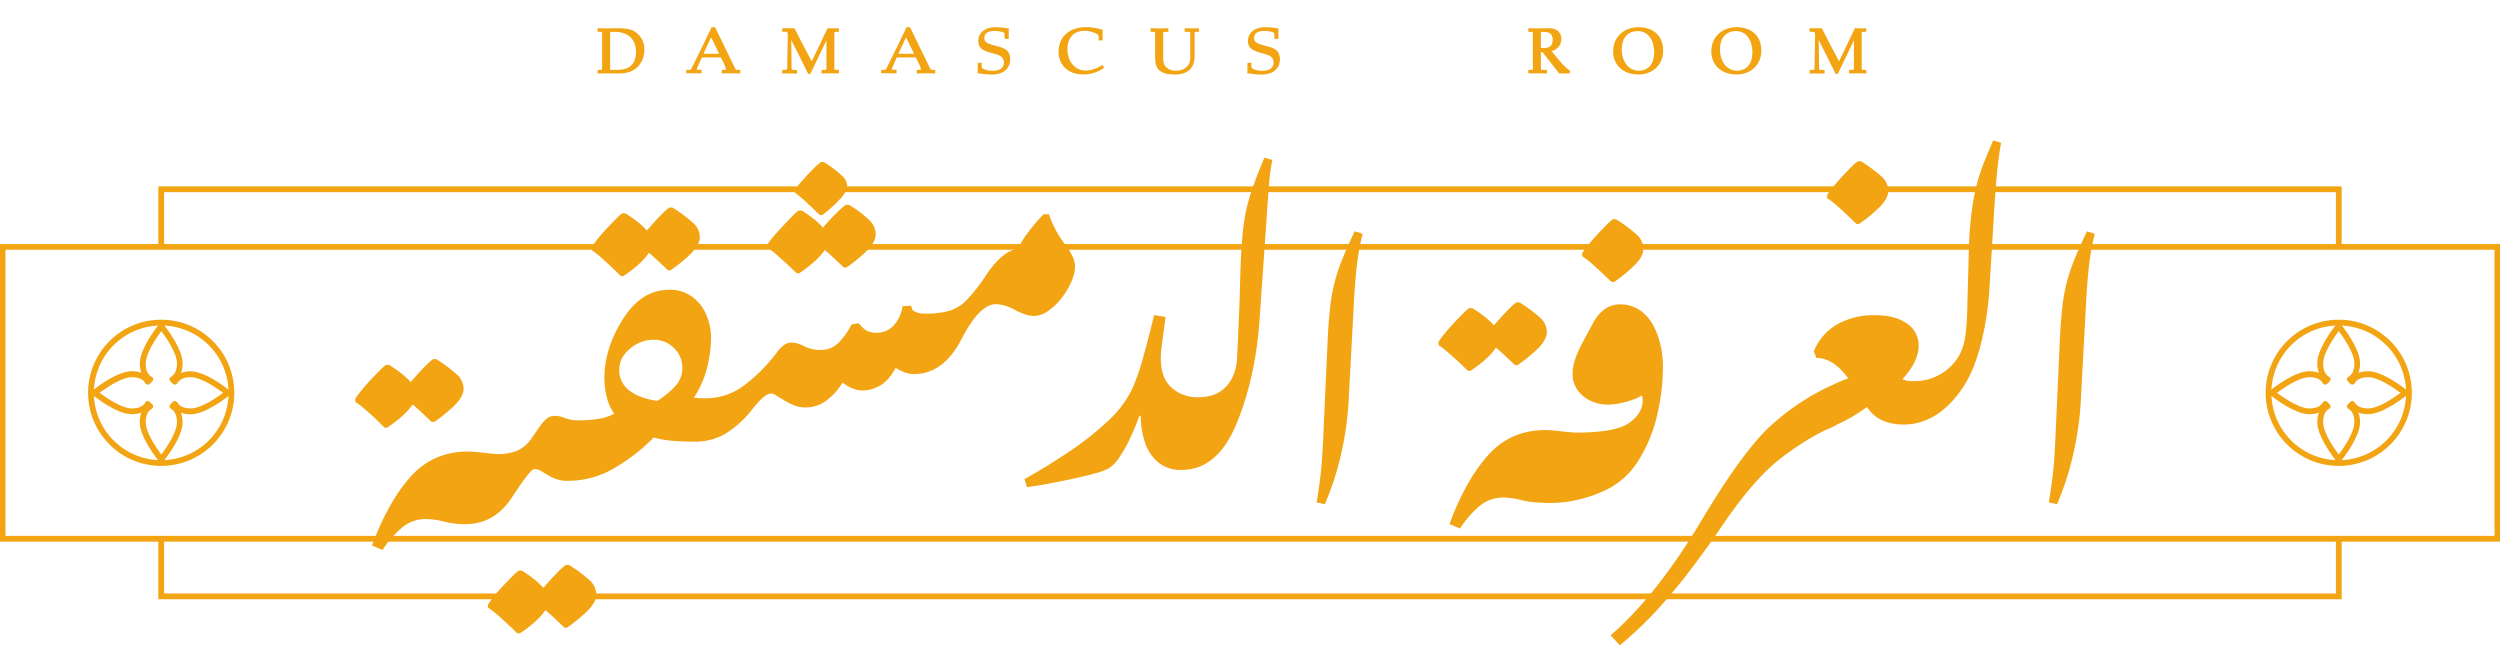
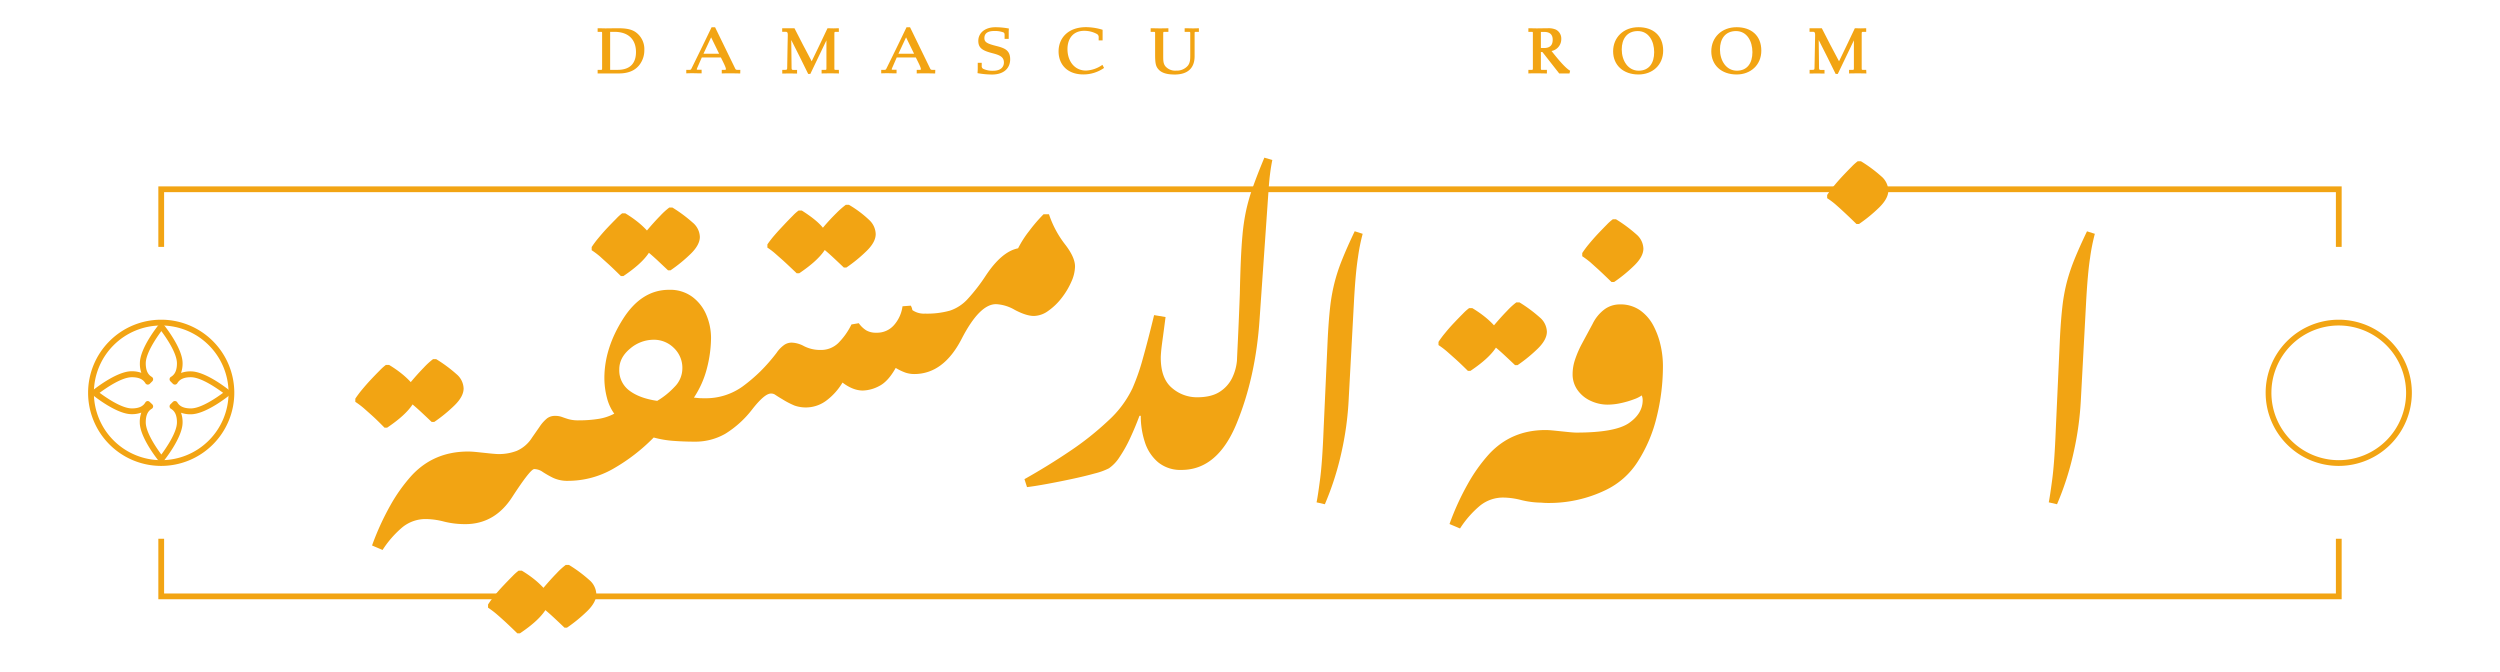
<svg xmlns="http://www.w3.org/2000/svg" id="Layer_1" data-name="Layer 1" viewBox="0 0 1067 287">
  <defs>
    <style>.cls-1{fill:#f2a413;}</style>
  </defs>
  <title>header</title>
  <path class="cls-1" d="M68.81,198.85A31.2,31.2,0,1,1,100,167.66,31.22,31.22,0,0,1,68.81,198.85Zm0-59.93a28.74,28.74,0,1,0,28.74,28.74A28.77,28.77,0,0,0,68.81,138.92Z" />
  <path class="cls-1" d="M68.81,197.27h0a1.24,1.24,0,0,1-1-.45c-.33-.41-8.16-10.09-8.16-16.55a11.77,11.77,0,0,1,.67-4.17,11.77,11.77,0,0,1-4.17.67c-6.46,0-16.14-7.83-16.55-8.16a1.2,1.2,0,0,1-.45-1,1.24,1.24,0,0,1,.45-1c.41-.33,10.09-8.16,16.55-8.16a12,12,0,0,1,4.17.67A11.73,11.73,0,0,1,59.7,155c0-6.46,7.83-16.14,8.16-16.55a1.28,1.28,0,0,1,1.91,0c.33.41,8.16,10.09,8.16,16.55a12,12,0,0,1-.67,4.17,12,12,0,0,1,4.17-.67c6.46,0,16.14,7.83,16.55,8.16a1.27,1.27,0,0,1,.45,1,1.24,1.24,0,0,1-.45,1c-.41.33-10.09,8.16-16.55,8.16a11.73,11.73,0,0,1-4.17-.67,12,12,0,0,1,.67,4.17c0,6.46-7.83,16.14-8.16,16.55A1.27,1.27,0,0,1,68.81,197.27ZM63,171.16a1.26,1.26,0,0,1,.87.36L65,172.58a1.23,1.23,0,0,1,.35,1,1.22,1.22,0,0,1-.6.9c-1.71,1-2.54,2.88-2.54,5.76,0,4.37,4.61,11,6.65,13.76,2-2.73,6.66-9.39,6.66-13.76,0-2.88-.83-4.76-2.54-5.76a1.22,1.22,0,0,1-.6-.9,1.23,1.23,0,0,1,.35-1l1.06-1.06a1.22,1.22,0,0,1,1-.35,1.23,1.23,0,0,1,.91.6c1,1.71,2.88,2.54,5.76,2.54,4.37,0,11-4.61,13.76-6.65-2.73-2-9.39-6.66-13.76-6.66-2.88,0-4.77.83-5.76,2.54a1.23,1.23,0,0,1-.91.6,1.22,1.22,0,0,1-1-.35l-1.06-1.06a1.23,1.23,0,0,1-.35-1,1.22,1.22,0,0,1,.6-.9c1.71-1,2.54-2.88,2.54-5.76,0-4.37-4.61-11-6.66-13.76-2,2.73-6.65,9.39-6.65,13.76,0,2.88.83,4.77,2.54,5.76a1.22,1.22,0,0,1,.6.9,1.23,1.23,0,0,1-.35,1l-1.06,1.06a1.23,1.23,0,0,1-1,.35,1.22,1.22,0,0,1-.9-.6c-1-1.71-2.88-2.54-5.76-2.54-4.38,0-11,4.61-13.76,6.66,2.73,2,9.38,6.65,13.76,6.65,2.88,0,4.76-.83,5.75-2.54a1.25,1.25,0,0,1,.91-.6Z" />
  <path class="cls-1" d="M998.19,198.85a31.2,31.2,0,1,1,31.19-31.19A31.23,31.23,0,0,1,998.19,198.85Zm0-59.93a28.74,28.74,0,1,0,28.73,28.74A28.77,28.77,0,0,0,998.19,138.92Z" />
-   <path class="cls-1" d="M998.19,197.27h0a1.27,1.27,0,0,1-1-.45c-.33-.41-8.16-10.09-8.16-16.55a12,12,0,0,1,.67-4.17,11.73,11.73,0,0,1-4.17.67c-6.46,0-16.14-7.83-16.55-8.16a1.24,1.24,0,0,1-.45-1,1.27,1.27,0,0,1,.45-1c.41-.33,10.09-8.16,16.55-8.16a12,12,0,0,1,4.17.67,12,12,0,0,1-.67-4.17c0-6.46,7.83-16.14,8.16-16.55a1.28,1.28,0,0,1,1.91,0c.33.41,8.16,10.09,8.16,16.55a11.73,11.73,0,0,1-.67,4.17,12,12,0,0,1,4.17-.67c6.46,0,16.14,7.83,16.55,8.16a1.24,1.24,0,0,1,.45,1,1.2,1.2,0,0,1-.45,1c-.41.33-10.09,8.16-16.55,8.16a11.77,11.77,0,0,1-4.17-.67,11.77,11.77,0,0,1,.67,4.17c0,6.46-7.83,16.14-8.16,16.55A1.24,1.24,0,0,1,998.19,197.27Zm-5.8-26.11a1.23,1.23,0,0,1,.87.36l1.06,1.06a1.23,1.23,0,0,1,.35,1,1.22,1.22,0,0,1-.6.9c-1.71,1-2.54,2.88-2.54,5.76,0,4.37,4.61,11,6.66,13.76,2-2.73,6.65-9.39,6.65-13.76,0-2.88-.83-4.76-2.54-5.76a1.22,1.22,0,0,1-.6-.9,1.23,1.23,0,0,1,.35-1l1.06-1.06a1.23,1.23,0,0,1,1-.35,1.22,1.22,0,0,1,.9.6c1,1.71,2.88,2.54,5.76,2.54,4.38,0,11-4.61,13.76-6.65-2.73-2-9.38-6.66-13.76-6.66-2.88,0-4.76.83-5.76,2.54a1.22,1.22,0,0,1-.9.6,1.23,1.23,0,0,1-1-.35l-1.06-1.06a1.23,1.23,0,0,1-.35-1,1.22,1.22,0,0,1,.6-.9c1.71-1,2.54-2.88,2.54-5.76,0-4.37-4.61-11-6.65-13.76-2.05,2.73-6.66,9.39-6.66,13.76,0,2.88.83,4.77,2.54,5.76a1.22,1.22,0,0,1,.6.9,1.23,1.23,0,0,1-.35,1l-1.06,1.06a1.23,1.23,0,0,1-1,.35,1.22,1.22,0,0,1-.9-.6c-1-1.71-2.88-2.54-5.76-2.54-4.37,0-11,4.61-13.76,6.66,2.73,2,9.39,6.65,13.76,6.65,2.88,0,4.77-.83,5.76-2.54a1.22,1.22,0,0,1,.9-.6Z" />
  <path class="cls-1" d="M255.07,31.35V29.81h1.47c.42,0,.44-.12.44-.74V14.32c0-.58,0-.73-.44-.73h-1.47V12.05c1.35,0,2.45.06,3.36.06,1.3,0,3.75-.06,5.16-.06,3.28,0,5.55.33,7.38,1.45A8.84,8.84,0,0,1,275,21.35a10.19,10.19,0,0,1-2.18,6.46c-1.86,2.3-4.61,3.54-8.8,3.54Zm8.55-1.54c5.87,0,7.82-3.42,7.82-7.58,0-5.28-3.13-8.64-9.23-8.64h-1.8V29.81Z" />
  <path class="cls-1" d="M315.93,31.35c-1.65,0-2.74-.06-3.57-.06s-2.71,0-4.31.06V29.81h1.27c.39,0,.5-.09.5-.29,0-.8-1.06-2.78-2.15-5-1.39,0-3.24,0-3.89,0s-2.75,0-4.25,0l-2,4.57a1.86,1.86,0,0,0-.14.48c0,.14.08.2.41.2h1.65v1.54c-1.36,0-3-.06-3.78-.06s-1.5,0-2.77.06V29.81h1.45c.44,0,.59-.17.82-.65,3.28-6.66,5.61-11.41,8.53-17.52h1.5l8.59,17.64c.2.41.38.53.94.53h1.24Zm-15.69-8.41c1.32,0,3,0,3.57,0s1.8,0,3.12,0c-1-2.07-2.12-4.34-3.42-7Z" />
  <path class="cls-1" d="M358.06,31.35c-1.35,0-2.5-.06-3.69-.06s-2.36.06-3.71.06V29.81h1.62c.41,0,.44-.12.44-.74V17.22l-6.87,14.33h-.92c-2.36-4.92-4.8-9.67-7.22-14.48l.14,12c0,.53.12.79.77.79h1.57v1.54c-1.1,0-2.28-.06-3.37-.06s-1.89,0-2.95.06V29.81h1.3c.65,0,.8-.17.8-.76.11-8.29.23-11.63.26-14.11,0-1.15-.23-1.38-1-1.38h-1.39V12.05c1.09,0,1.68,0,2.24,0s2,0,3,0c2.42,4.75,4.69,9.18,7.35,14.11,2.27-4.55,4.51-9.47,6.75-14.11.89.06,1.74.06,2.54.06s1.45,0,2.3-.06v1.54h-1.47c-.44,0-.44.2-.44,1V29.07c0,.62,0,.74.44.74h1.47Z" />
  <path class="cls-1" d="M399.13,31.35c-1.65,0-2.74-.06-3.57-.06s-2.71,0-4.3.06V29.81h1.26c.39,0,.51-.09.51-.29,0-.8-1.07-2.78-2.16-5-1.38,0-3.24,0-3.89,0s-2.75,0-4.25,0l-2,4.57a1.86,1.86,0,0,0-.14.48c0,.14.09.2.41.2h1.65v1.54c-1.35,0-3-.06-3.77-.06s-1.51,0-2.78.06V29.81h1.45c.44,0,.59-.17.82-.65,3.28-6.66,5.61-11.41,8.53-17.52h1.51L397,29.28c.21.41.38.53.94.53h1.24Zm-15.69-8.41c1.33,0,3,0,3.57,0s1.8,0,3.12,0c-1-2.07-2.12-4.34-3.42-7Z" />
  <path class="cls-1" d="M428.76,16.6V15c0-.62-.06-.94-.51-1.18a10.35,10.35,0,0,0-3.95-.59c-2.62,0-4.16.95-4.16,3,0,1.71,1,2.36,5,3.37,3.48.88,6,1.74,6,5.72,0,3.54-2.42,6.49-7.76,6.49a35.65,35.65,0,0,1-6.17-.59c0-.18.09-1.18.09-1.92V26.8H419v1.33a1.25,1.25,0,0,0,.62,1.24,9.31,9.31,0,0,0,4.25.83c3.66,0,4.6-2,4.6-3.52,0-2.44-1.83-3.18-5-4-4.19-1.09-5.93-2.21-5.93-5.25,0-3.27,2.74-5.81,7.28-5.81a31,31,0,0,1,5.79.56,12.48,12.48,0,0,0-.09,1.92V16.6Z" />
  <path class="cls-1" d="M471.21,29a15.44,15.44,0,0,1-8.79,2.77c-7.23,0-10.62-4.6-10.62-9.82,0-5.76,4.13-10.36,11.71-10.36a24.6,24.6,0,0,1,7.08,1.12v4.54h-1.68v-1.2a1.52,1.52,0,0,0-.86-1.6,11.17,11.17,0,0,0-5.31-1.3c-4.6,0-7.14,3.19-7.14,7.82,0,5.11,3,9.15,7.91,9.15a13.1,13.1,0,0,0,7-2.45Z" />
  <path class="cls-1" d="M508,14.32c0-.58,0-.73-.44-.73h-1.95V12.05c1.36,0,2.39.06,3.31.06s1.41,0,2.77-.06v1.54H510.3c-.41,0-.44.15-.44.73V24c0,5.19-3.07,7.58-7.79,7.79a11.06,11.06,0,0,1-1.41,0c-2.69-.06-4.78-.68-6.05-2S493,27.22,493,23.32v-9c0-.58,0-.73-.45-.73H491.1V12.05c1.36,0,2.36.06,3.57.06s2.62,0,4-.06v1.54h-1.77c-.44,0-.44.23-.44,1v9.12c0,2.06,0,3.42.94,4.6A5.55,5.55,0,0,0,502,30.14,6.16,6.16,0,0,0,507,28c.94-1.23,1-2.62,1-4.45Z" />
-   <path class="cls-1" d="M543.91,16.6V15c0-.62-.06-.94-.5-1.18a10.42,10.42,0,0,0-4-.59c-2.62,0-4.16.95-4.16,3,0,1.71,1,2.36,5,3.37,3.48.88,6,1.74,6,5.72,0,3.54-2.42,6.49-7.76,6.49a35.75,35.75,0,0,1-6.17-.59c0-.18.09-1.18.09-1.92V26.8h1.68v1.33a1.25,1.25,0,0,0,.62,1.24,9.31,9.31,0,0,0,4.25.83c3.66,0,4.6-2,4.6-3.52,0-2.44-1.82-3.18-5-4-4.19-1.09-5.93-2.21-5.93-5.25,0-3.27,2.74-5.81,7.29-5.81a31,31,0,0,1,5.78.56,12.48,12.48,0,0,0-.09,1.92V16.6Z" />
  <path class="cls-1" d="M669.86,31.35c-.82,0-1.68,0-2.09,0s-1.57,0-2.3,0l-7.14-9.12a5.7,5.7,0,0,1-.68-.06v6.9c0,.62,0,.74.44.74h2.13v1.54c-1.36,0-3.16-.06-4.34-.06s-2.21,0-3.57.06V29.81h1.47c.42,0,.45-.12.45-.74V14.32c0-.58,0-.73-.45-.73h-1.47V12.05c1.36,0,2.36.06,3.57.06,1.53,0,3.24-.06,4.72-.06a8,8,0,0,1,3.39.56,4.25,4.25,0,0,1,2.36,4,5.13,5.13,0,0,1-4.16,5.16c2.1,2.65,5.78,7.26,7.94,8.41ZM658.21,20.49c.41,0,.83,0,1.15,0,2.54-.15,3.33-1.59,3.33-3.54,0-2.21-1.21-3.33-3.68-3.33h-1.36v6.84Z" />
  <path class="cls-1" d="M699.31,31.79c-6.52,0-10.83-4-10.83-9.88s4.37-10.3,10.83-10.3c6.16,0,10.53,3.51,10.53,10C709.84,27.78,705.24,31.79,699.31,31.79ZM706,22.26c0-4.72-2.36-9-7-9s-6.84,3.42-6.84,7.82c0,4.87,2.71,9.09,7.25,9.09C703.79,30.14,706,27,706,22.26Z" />
  <path class="cls-1" d="M741.2,31.79c-6.52,0-10.82-4-10.82-9.88s4.36-10.3,10.82-10.3c6.17,0,10.53,3.51,10.53,10C751.73,27.78,747.13,31.79,741.2,31.79Zm6.73-9.53c0-4.72-2.36-9-7-9s-6.85,3.42-6.85,7.82c0,4.87,2.72,9.09,7.26,9.09C745.69,30.14,747.93,27,747.93,22.26Z" />
  <path class="cls-1" d="M796.58,31.35c-1.36,0-2.51-.06-3.69-.06s-2.36.06-3.71.06V29.81h1.62c.41,0,.44-.12.44-.74V17.22l-6.87,14.33h-.92c-2.36-4.92-4.81-9.67-7.23-14.48l.15,12c0,.53.12.79.77.79h1.56v1.54c-1.09,0-2.27-.06-3.36-.06s-1.89,0-3,.06V29.81h1.3c.65,0,.79-.17.79-.76.12-8.29.24-11.63.27-14.11,0-1.15-.24-1.38-1-1.38h-1.39V12.05c1.09,0,1.68,0,2.24,0s2,0,3,0c2.42,4.75,4.69,9.18,7.35,14.11,2.27-4.55,4.51-9.47,6.75-14.11.89.06,1.74.06,2.54.06s1.44,0,2.3-.06v1.54h-1.47c-.45,0-.45.2-.45,1V29.07c0,.62,0,.74.45.74h1.47Z" />
  <path class="cls-1" d="M164.12,182.54h1.09q7.89-5.31,10.87-9.93,1.63,1.37,3.47,3.06c1.22,1.14,2.79,2.61,4.69,4.42h1.09A63.7,63.7,0,0,0,194,173q3.87-3.81,3.87-7.2a8.35,8.35,0,0,0-3.05-6.12,60.52,60.52,0,0,0-8.64-6.39h-1.36a30.06,30.06,0,0,0-3.94,3.6q-2.72,2.79-5.57,6.19a37.31,37.31,0,0,0-3.54-3.33,47,47,0,0,0-5.71-4h-1.36a20.7,20.7,0,0,0-2.58,2.31c-1.18,1.18-2.47,2.51-3.87,4s-2.7,3-3.88,4.42a43.55,43.55,0,0,0-2.72,3.67v1.36a35.33,35.33,0,0,1,3.61,2.71q1.56,1.37,3.6,3.2T164.12,182.54Z" />
  <path class="cls-1" d="M242.83,241.11h-1.36a29.42,29.42,0,0,0-3.94,3.6c-1.82,1.86-3.67,3.92-5.58,6.18a38.45,38.45,0,0,0-3.53-3.33,48.11,48.11,0,0,0-5.71-4h-1.36a21.58,21.58,0,0,0-2.58,2.31q-1.77,1.77-3.88,4T211,254.29A40.9,40.9,0,0,0,208.3,258v1.36a37.27,37.27,0,0,1,3.47,2.59q1.42,1.21,3.39,3t5.65,5.37h1.08q7.89-5.29,10.88-9.92c1.09.91,2.24,1.92,3.47,3.06s2.78,2.6,4.68,4.42H242a65.2,65.2,0,0,0,8.64-7.07q3.87-3.81,3.87-7.21a8.33,8.33,0,0,0-3.06-6.11A59.41,59.41,0,0,0,242.83,241.11Z" />
  <path class="cls-1" d="M259.68,112.72q2,1.83,5.31,5.1h1.08q7.89-5.31,10.88-9.93c1.09.91,2.24,1.93,3.47,3.06l4.69,4.42h1.08a64.43,64.43,0,0,0,8.64-7.07q3.87-3.81,3.87-7.2A8.33,8.33,0,0,0,295.64,95,60.92,60.92,0,0,0,287,88.59h-1.36a30.15,30.15,0,0,0-3.94,3.6c-1.82,1.86-3.67,3.92-5.58,6.19a35.89,35.89,0,0,0-3.53-3.33,47,47,0,0,0-5.71-4h-1.36A20.7,20.7,0,0,0,263,93.35c-1.18,1.18-2.47,2.51-3.88,4s-2.69,3-3.87,4.42a39.51,39.51,0,0,0-2.72,3.67v1.36a35.14,35.14,0,0,1,3.6,2.71C257.12,110.43,258.33,111.5,259.68,112.72Z" />
-   <path class="cls-1" d="M346.55,88.56q1.36,1.29,3.26,3.19H351a54.12,54.12,0,0,0,8.15-7.48q2.44-3,2.45-5a6.34,6.34,0,0,0-2.11-4.14,46.73,46.73,0,0,0-7.95-6h-1.09a26.07,26.07,0,0,0-3.4,3c-1.44,1.45-2.92,3-4.41,4.69A46.89,46.89,0,0,0,339.21,81V82.1c1.9,1.54,3.38,2.78,4.42,3.74S345.65,87.69,346.55,88.56Z" />
  <path class="cls-1" d="M334.32,111.26q2,1.83,5.71,5.37h1.08Q349,111.32,352,106.7q1.63,1.36,3.46,3.06t4.69,4.42h1.09a63,63,0,0,0,8.63-7.07c2.59-2.53,3.88-4.94,3.88-7.2A8.5,8.5,0,0,0,371.09,94a47,47,0,0,0-8.77-6.59H361a35.81,35.81,0,0,0-4.08,3.6q-2.85,2.79-5.71,6.19-2.58-3.27-9-7.34h-1.36a16.7,16.7,0,0,0-2.38,2.1c-1.13,1.14-2.42,2.45-3.87,4s-2.81,3-4.08,4.48a44.65,44.65,0,0,0-3,3.88v1.36a29,29,0,0,1,3.4,2.58Z" />
  <path class="cls-1" d="M454.5,104.22a43.19,43.19,0,0,1-6.8-12.78h-2.31a68.79,68.79,0,0,0-6.18,7.2,44.17,44.17,0,0,0-4.69,7.34q-6.94,1.36-13.73,11.56a76.93,76.93,0,0,1-7.89,10.19,17.93,17.93,0,0,1-7.41,4.83,35.74,35.74,0,0,1-10.65,1.29h0a8.61,8.61,0,0,1-5.44-1.5,5.42,5.42,0,0,0-.67-1.9l-3.54.27a15.1,15.1,0,0,1-3.6,8A9.59,9.59,0,0,1,374,142a8.19,8.19,0,0,1-4.28-1,11.15,11.15,0,0,1-3.19-3.06l-3.13.54a29.29,29.29,0,0,1-5.64,7.95,10.52,10.52,0,0,1-7.55,2.93,15.16,15.16,0,0,1-7.07-1.63,11.68,11.68,0,0,0-2.92-1.16,10.83,10.83,0,0,0-2.51-.34,5.73,5.73,0,0,0-2.86.88,13,13,0,0,0-3.4,3.47,76.59,76.59,0,0,1-7,8,71.16,71.16,0,0,1-7.54,6.39,26.91,26.91,0,0,1-16.43,5h0c-.91,0-1.68,0-2.31-.07s-1.32-.11-2-.2A41.2,41.2,0,0,0,301.77,157a52.94,52.94,0,0,0,1.7-12.78,25.21,25.21,0,0,0-1.9-9.58,18.57,18.57,0,0,0-5.92-7.82,15.91,15.91,0,0,0-10.12-3.13q-11.7,0-19.58,12.37t-8,25a33.45,33.45,0,0,0,1.09,8.7,19.49,19.49,0,0,0,3.13,6.79,21.2,21.2,0,0,1-6.87,2.25,53.46,53.46,0,0,1-8.2.61h0a15.84,15.84,0,0,1-4.35-.48c-1.09-.32-2-.63-2.86-.95a8.18,8.18,0,0,0-3-.48,5.57,5.57,0,0,0-3.33,1,16,16,0,0,0-3.33,3.74l-3.13,4.49a14.53,14.53,0,0,1-6.59,5.71,21.35,21.35,0,0,1-7.55,1.36h0c-.82,0-2.1-.09-3.84-.27l-5.23-.55q-2.6-.27-4.08-.27-14.69,0-24.2,10.33a70.51,70.51,0,0,0-9,12.64,113.22,113.22,0,0,0-7.82,17.13l4.49,1.91a43.3,43.3,0,0,1,8.43-9.66,15.71,15.71,0,0,1,10.19-3.53,31.74,31.74,0,0,1,7.62,1.09,37.09,37.09,0,0,0,9,1.08h.37q12.51-.16,19.88-11.81,7.62-11.7,9.25-11.69a6.43,6.43,0,0,1,3.6,1.22,42.18,42.18,0,0,0,4.42,2.51,14.38,14.38,0,0,0,6.48,1.29h0a38.76,38.76,0,0,0,19.1-5.1A79.12,79.12,0,0,0,279,186.73a44.07,44.07,0,0,0,8.36,1.43q4.39.33,9,.34h.06a25.74,25.74,0,0,0,13.19-3.4A43.06,43.06,0,0,0,321,174.77q5.3-6.79,8-6.8a3.07,3.07,0,0,1,1.7.41c.4.27,1.47,1,3.19,2a35.2,35.2,0,0,0,5.23,2.72,14.62,14.62,0,0,0,13.39-2,26.52,26.52,0,0,0,7.07-7.82q4.49,3.41,8.7,3.4a15.74,15.74,0,0,0,6.94-1.91c2.53-1.26,4.89-3.85,7.07-7.74a22.88,22.88,0,0,0,4.14,2,12,12,0,0,0,3.69.61h.05q12.51,0,20.25-15t14.82-14.82a17.53,17.53,0,0,1,7.89,2.45q4.89,2.58,8.15,2.58a10.74,10.74,0,0,0,6.12-2.18,26.18,26.18,0,0,0,5.71-5.5,32.52,32.52,0,0,0,4.15-6.94,16.49,16.49,0,0,0,1.56-6.45Q458.85,109.79,454.5,104.22Zm-174,66.87Q273,170,268.66,166.74a10.74,10.74,0,0,1-4.35-9.11q0-5,4.62-8.84A15.52,15.52,0,0,1,279,145a12.06,12.06,0,0,1,8.56,3.46,11.7,11.7,0,0,1,3.67,8.91,11.2,11.2,0,0,1-3.39,7.81A33.2,33.2,0,0,1,280.49,171.09Z" />
  <path class="cls-1" d="M534.74,79.82A80.61,80.61,0,0,0,531.81,90a87.59,87.59,0,0,0-1.49,10q-.48,5.18-.75,11.69t-.41,13.73q-.27,7.21-.54,13.46t-.48,10.4c-.13,2.77-.2,4.28-.2,4.56a21.2,21.2,0,0,1-2,7.34,14.58,14.58,0,0,1-5.3,6q-3.6,2.37-9.72,2.38a16.23,16.23,0,0,1-10.74-4q-4.75-4-4.76-12.85c0-.63.05-1.5.14-2.58s.29-2.79.61-5.1.75-5.55,1.29-9.72l-4.89-.82q-2.6,10.74-4.83,18.63a91.11,91.11,0,0,1-4.42,12.64,44.71,44.71,0,0,1-10.26,13.73,126.25,126.25,0,0,1-16.52,13.12q-9.37,6.32-19.3,11.89l1.09,3.4c2.26-.27,5.12-.73,8.56-1.36s7-1.34,10.6-2.11,6.89-1.56,9.79-2.37a28.53,28.53,0,0,0,6-2.18,16.74,16.74,0,0,0,4.56-4.83,57.07,57.07,0,0,0,4.55-8.15q2.18-4.69,3.94-9.45h.55a35.63,35.63,0,0,0,1.76,11.28,18.59,18.59,0,0,0,5.65,8.57,15,15,0,0,0,10,3.26h0q15.36,0,23.51-19.85t9.79-44.45l3.81-54.79q.27-4.2.68-7.4t.95-5.78l-3.4-1Q536.65,74.45,534.74,79.82Z" />
  <path class="cls-1" d="M572.84,110.76a76.11,76.11,0,0,0-3.33,10.13,78,78,0,0,0-1.84,10.47q-.61,5.56-1,13.18l-1.77,39q-.54,13.73-1.49,21c-.64,4.85-1.13,8.14-1.5,9.86l3.54.81a123.39,123.39,0,0,0,7-21.75,133,133,0,0,0,3.19-23.38l2.18-40.37q.68-13.06,1.77-19.92a79.54,79.54,0,0,1,2-10l-3.4-1.09Q574.94,105.53,572.84,110.76Z" />
  <path class="cls-1" d="M626.5,158.29h1.08q7.89-5.29,10.88-9.92c1.09.91,2.24,1.92,3.47,3.06s2.78,2.6,4.69,4.41h1.08a64.37,64.37,0,0,0,8.64-7.06q3.87-3.81,3.87-7.21a8.36,8.36,0,0,0-3.06-6.12,60.92,60.92,0,0,0-8.63-6.39h-1.36a30.46,30.46,0,0,0-3.94,3.61c-1.82,1.86-3.67,3.92-5.58,6.18a37.12,37.12,0,0,0-3.53-3.33,48.11,48.11,0,0,0-5.71-4H627a21.58,21.58,0,0,0-2.58,2.31q-1.77,1.77-3.88,4t-3.87,4.42a39.51,39.51,0,0,0-2.72,3.67v1.36a35.15,35.15,0,0,1,3.6,2.72q1.56,1.37,3.6,3.19T626.5,158.29Z" />
  <path class="cls-1" d="M682.16,115q2,1.84,5.64,5.37h1.09a63,63,0,0,0,8.63-7.07c2.59-2.53,3.88-4.94,3.88-7.2a8.33,8.33,0,0,0-3.06-6.12,60.92,60.92,0,0,0-8.63-6.39h-1.36a20.69,20.69,0,0,0-2.59,2.31q-1.75,1.77-3.87,4c-1.4,1.5-2.7,3-3.87,4.42A40.9,40.9,0,0,0,675.3,108v1.36a37.51,37.51,0,0,1,3.46,2.58C679.71,112.8,680.85,113.82,682.16,115Z" />
  <path class="cls-1" d="M699,197a61.87,61.87,0,0,0,8.09-19.1,90.24,90.24,0,0,0,2.65-21.75,40.14,40.14,0,0,0-1-8.77,33.66,33.66,0,0,0-3.12-8.49,18.57,18.57,0,0,0-5.65-6.46,14.57,14.57,0,0,0-8.7-2.51,11.05,11.05,0,0,0-6.32,2,17,17,0,0,0-5.23,6.32L675,147a44.54,44.54,0,0,0-2.72,6.33,19.37,19.37,0,0,0-1.09,6.32,11.46,11.46,0,0,0,2.18,6.93,13.86,13.86,0,0,0,5.64,4.55,17.06,17.06,0,0,0,7.13,1.57,26.85,26.85,0,0,0,5.78-.68,38.07,38.07,0,0,0,5.51-1.63,13.35,13.35,0,0,0,3.26-1.63,5.11,5.11,0,0,1,.41,2q0,5.72-5.85,9.79t-22.43,4.08h0q-1.23,0-3.84-.27l-5.24-.54c-1.72-.18-3.08-.28-4.07-.28q-14.68,0-24.2,10.34a69.18,69.18,0,0,0-9,12.64,111.36,111.36,0,0,0-7.82,17.13l4.49,1.9a42.75,42.75,0,0,1,8.43-9.65,15.64,15.64,0,0,1,10.19-3.54,32.17,32.17,0,0,1,7.61,1.09,37,37,0,0,0,8.51,1.08,27.53,27.53,0,0,0,2.91.14,55.43,55.43,0,0,0,24.34-5.43A33.07,33.07,0,0,0,699,197Z" />
  <path class="cls-1" d="M786.7,90.23q2,1.83,5.64,5.37h1.09a63.7,63.7,0,0,0,8.63-7.07c2.58-2.54,3.88-4.94,3.88-7.21a8.33,8.33,0,0,0-3.06-6.11,59,59,0,0,0-8.64-6.39h-1.36a20.7,20.7,0,0,0-2.58,2.31c-1.17,1.18-2.47,2.51-3.87,4s-2.7,3-3.88,4.42a43.55,43.55,0,0,0-2.72,3.67v1.36a34.43,34.43,0,0,1,3.47,2.58C784.25,88,785.39,89,786.7,90.23Z" />
-   <path class="cls-1" d="M847.26,68.08A83.19,83.19,0,0,0,842.16,86a145.23,145.23,0,0,0-1.83,20.12l-.68,24.75a115.58,115.58,0,0,1-.75,11.75,26.08,26.08,0,0,1-2.51,8.7,21.24,21.24,0,0,1-6.12,7,21.93,21.93,0,0,1-13.85,4.35h0a10.87,10.87,0,0,1-2.78-.27,15.11,15.11,0,0,1-1.7-.54q6.93-7.62,6.93-14.27a11.1,11.1,0,0,0-5-9.52q-5-3.54-13.66-3.54A31.6,31.6,0,0,0,784,138.5a23.2,23.2,0,0,0-9.85,11.42l1.08,2.85q7.21,0,13.6,8.7a69.39,69.39,0,0,0-7.92,3.42l-.1,0a101.05,101.05,0,0,0-24.06,15.9q-12.24,10.6-30.86,41.87Q707,254.19,687.4,271.17l3.94,4.22a154.28,154.28,0,0,0,15.56-14.68q7.14-7.75,14.21-17t14.82-20.66q13.32-19.44,25-28.14t20.26-12.23a21.53,21.53,0,0,0,3.22-1.68,56.81,56.81,0,0,0,6.43-3.35c2.53-1.54,4.53-2.86,6-3.94a15.34,15.34,0,0,0,6.8,5.84,22.32,22.32,0,0,0,8.67,1.63h.58l.41,0q13.26-.47,23.23-14,5.18-6.93,8.43-18.49a129.47,129.47,0,0,0,4.22-27l1.9-31.13q.67-11.42,1.36-17.94t1.63-11.69l-3.4-1Z" />
  <path class="cls-1" d="M890.73,98.73q-3.26,6.8-5.37,12A79.13,79.13,0,0,0,882,120.89a78,78,0,0,0-1.83,10.47q-.62,5.56-1,13.18l-1.77,39q-.54,13.73-1.5,21t-1.49,9.86l3.53.81a122.56,122.56,0,0,0,7-21.75,133,133,0,0,0,3.2-23.38l2.17-40.37q.69-13.06,1.77-19.92a83.4,83.4,0,0,1,2-10Z" />
  <polygon class="cls-1" points="999.42 255.76 67.58 255.76 67.58 229.94 70.04 229.94 70.04 253.3 996.96 253.3 996.96 229.94 999.42 229.94 999.42 255.76" />
  <polygon class="cls-1" points="999.42 105.37 996.96 105.37 996.96 82.01 70.04 82.01 70.04 105.37 67.58 105.37 67.58 79.55 999.42 79.55 999.42 105.37" />
-   <path class="cls-1" d="M1067.11,231.17H-.11v-127H1067.11ZM2.35,228.71h1062.3V106.6H2.35Z" />
</svg>